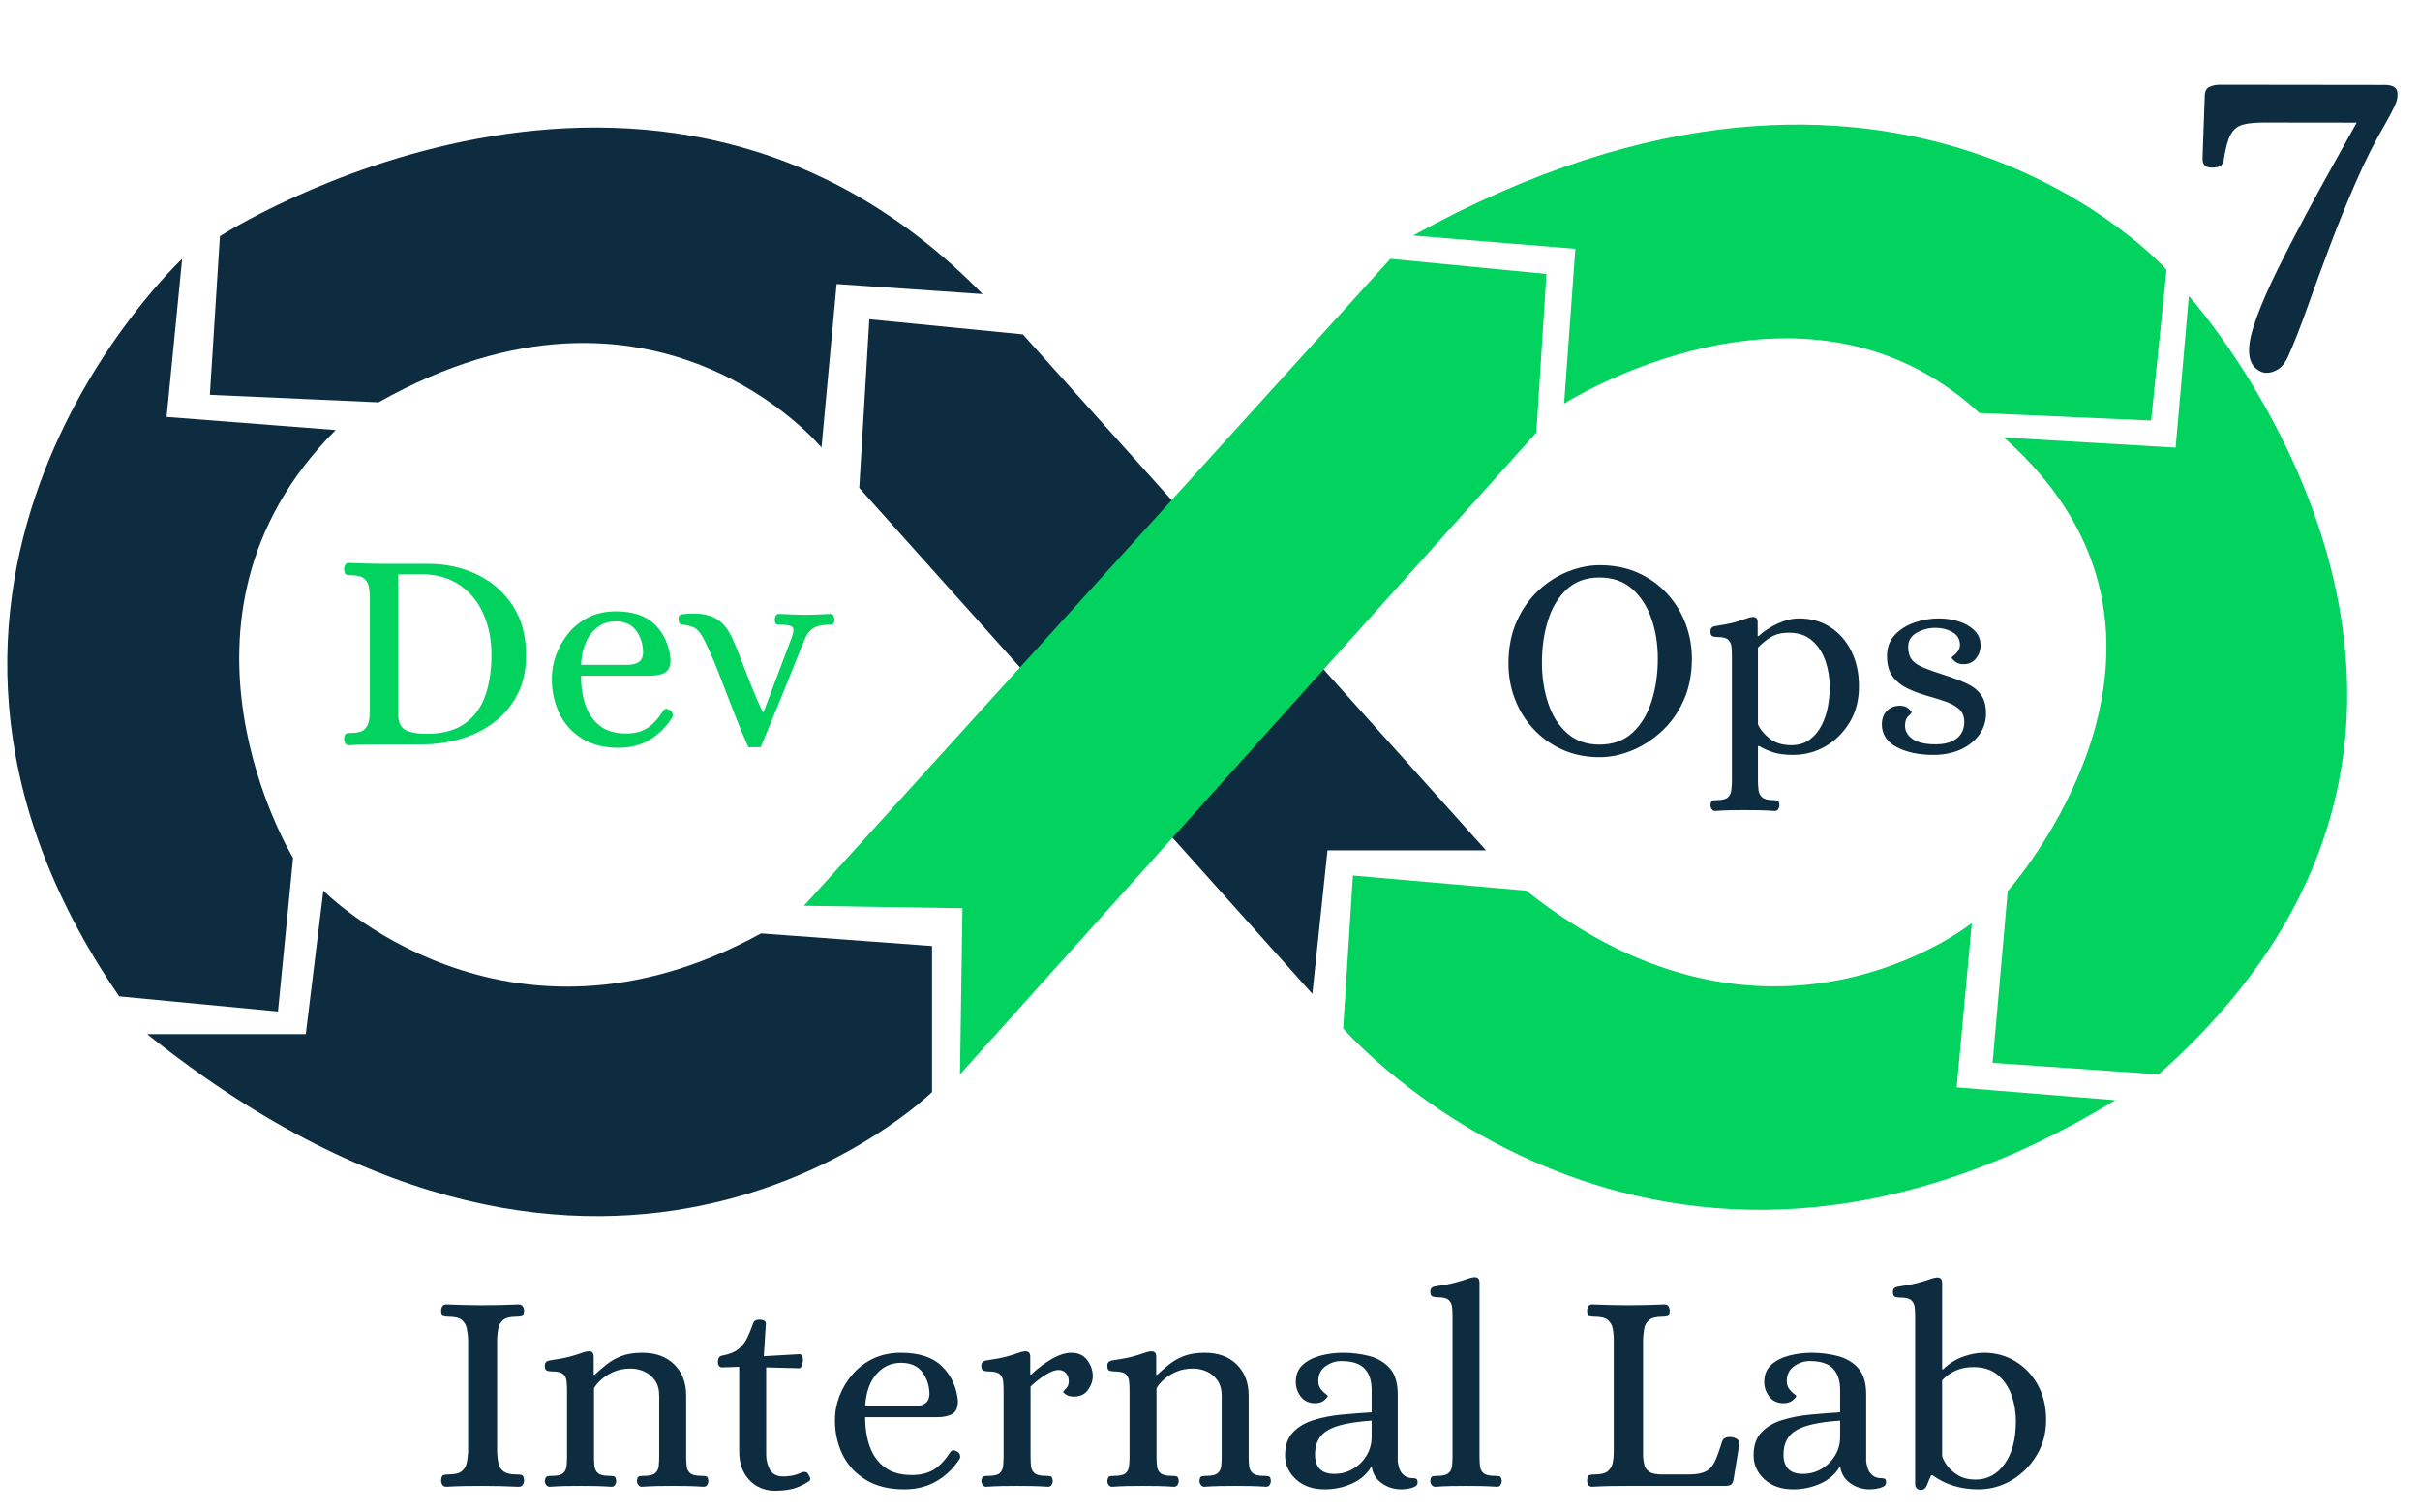
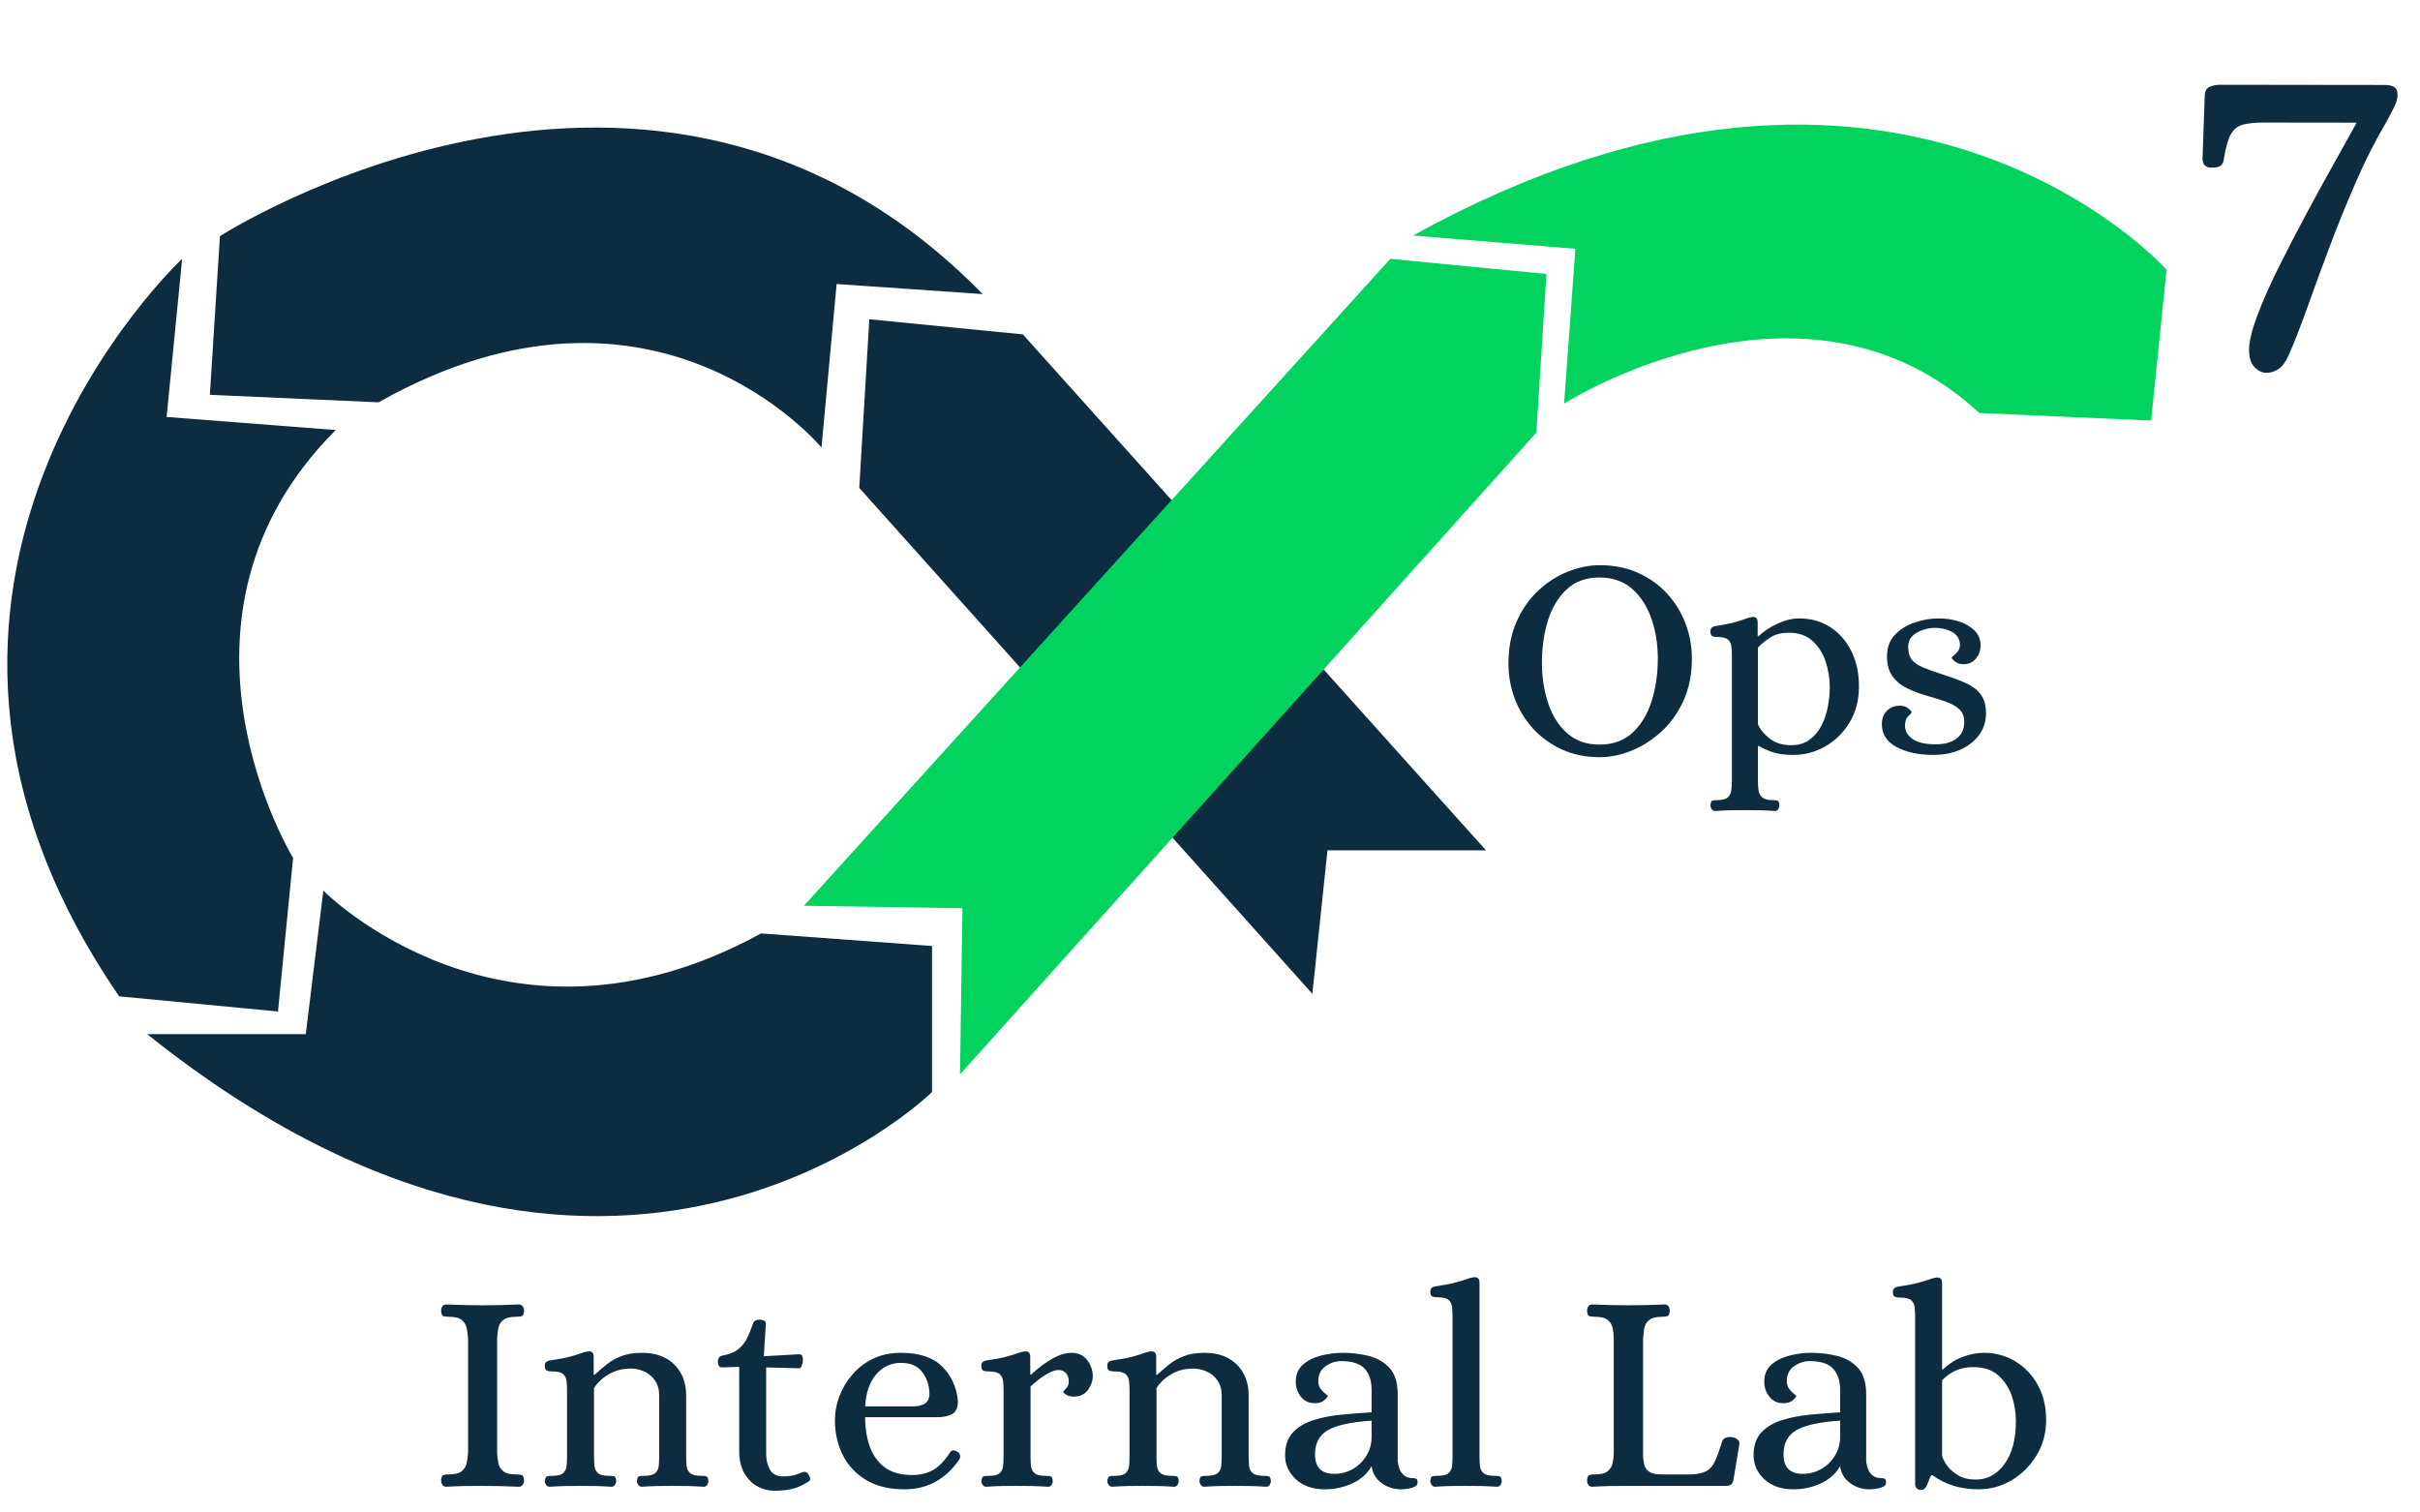
<svg xmlns="http://www.w3.org/2000/svg" viewBox="0 62 296 185" width="296" height="185">
  <defs>
    <path id="path-0" d="M 131.314 89.599 C 136.596 93.433 140.353 94.807 143.832 98.285 C 145.808 105.422 147.263 112.486 148.431 119.49 L 148.942 120.767 C 148.942 121.736 149.35 122.428 149.708 123.322" style="fill: none;" />
    <path id="path-1" d="M 143.321 85.256 L 153.278 125.084" style="fill: none;" />
    <path id="path-2" d="M 128.086 86.064 C 141.523 92.95 152.226 78.556 157.628 83.467 C 158.919 84.641 147.315 98.958 148.431 100.074 L 148.942 100.585 C 149.821 101.464 151.203 101.53 151.752 102.629" style="fill: none;" />
    <path id="path-3" d="M 284.113 92.918 L 311.727 127.314" style="fill: none;" />
    <path id="path-4" d="M 30.381 220.114 L 38.979 223.267 C 48.823 225.538 58.552 227.746 68.213 230.719" style="fill: none;" />
  </defs>
  <g fill="#0d2c40">
    <path d="m93.09 176.17 20.91 1.54v17.86s-39.07 38.48-96-7.08h19.4l2.15-17.55s22.14 22.47 53.54 5.23z" />
    <path d="m22.28 93.66s-42.49 39.56-7.7 90.21l19.42 1.85 1.85-18.78s-17.85-29.25 5.21-52.34l-20.68-1.6z" />
    <path d="m26.9 90.89s53-34.17 93.29 7.08l-17.86-1.23-1.85 20s-20.32-24.62-54.18-5.53l-20.63-.92z" />
    <path d="m105.1 121.68 1.23-20.63 18.78 1.85 56.65 63.11h-19.39l-1.85 17.55z" />
  </g>
  <g fill="#02d35f">
    <path d="m98.33 172.79 71.73-79.13 19.09 1.85-1.23 19.4-70.5 78.5.3-20.32z" />
    <path d="m172.83 90.81 19.86 1.62-1.38 18.94s29.32-18.71 50.8 1.15l21 .92 1.89-18.44s-32.82-37-92.17-4.19z" />
-     <path d="m245.11 115.52 21 1.23 1.62-18.55s45.95 51.19-3.7 95.21l-20.31-1.41 1.85-21s27.48-30.77-.46-55.48z" />
-     <path d="m186.69 170.94-21.21-1.85-1.19 18.71s37.64 43.41 94.44 8.77l-19.4-1.57 1.85-20.09s-24.71 19.81-54.49-3.97z" />
  </g>
  <path d="M 289.651 101.892 Q 289.163 101.284 289.268 100.325 Q 289.373 99.365 290.488 98.47 Q 291.653 97.534 294.317 96.646 Q 296.98 95.759 300.486 94.986 Q 303.992 94.214 307.721 93.512 Q 311.451 92.81 314.794 92.251 Q 318.138 91.692 320.401 91.292 L 313.28 82.422 Q 312.304 81.206 311.491 80.608 Q 310.677 80.011 309.617 80.195 Q 308.556 80.38 306.68 81.469 Q 306.285 81.703 305.899 81.638 Q 305.513 81.573 304.984 80.914 Q 304.292 80.052 305.154 79.36 L 311.247 74.802 Q 311.957 74.232 312.526 74.526 Q 313.095 74.819 313.542 75.377 L 325.953 90.836 Q 327.021 92.063 326.51 92.723 Q 325.998 93.384 324.836 93.65 Q 323.675 93.916 322.639 94.08 Q 318.834 94.635 314.663 95.774 Q 310.493 96.913 306.44 98.25 Q 302.387 99.586 298.902 100.8 Q 295.417 102.014 292.941 102.668 Q 291.703 102.995 290.901 102.723 Q 290.099 102.45 289.651 101.892 Z" transform="matrix(0.627, -0.779, 0.779, 0.627, 16.247, 269.356)" style="fill: rgb(13, 44, 64); white-space: pre;" />
  <path d="M 116.837 230.742 Q 116.758 230.742 116.726 230.686 Q 116.695 230.631 116.695 230.568 Q 116.703 230.434 116.758 230.418 Q 116.813 230.402 116.892 230.402 Q 117.145 230.402 117.248 230.311 Q 117.351 230.22 117.378 230.082 Q 117.406 229.944 117.414 229.794 L 117.414 226.657 Q 117.406 226.507 117.378 226.368 Q 117.351 226.23 117.248 226.139 Q 117.145 226.048 116.892 226.048 Q 116.813 226.048 116.758 226.033 Q 116.703 226.017 116.695 225.883 Q 116.695 225.819 116.726 225.764 Q 116.758 225.709 116.837 225.709 Q 117.09 225.717 117.315 225.725 Q 117.54 225.732 117.777 225.732 Q 118.259 225.732 118.765 225.709 Q 118.836 225.709 118.872 225.764 Q 118.907 225.819 118.907 225.883 Q 118.899 226.017 118.844 226.033 Q 118.789 226.048 118.702 226.048 Q 118.457 226.048 118.35 226.139 Q 118.243 226.23 118.22 226.368 Q 118.196 226.507 118.188 226.657 L 118.188 229.794 Q 118.196 229.944 118.22 230.082 Q 118.243 230.22 118.35 230.311 Q 118.457 230.402 118.702 230.402 Q 118.789 230.402 118.844 230.418 Q 118.899 230.434 118.907 230.568 Q 118.907 230.631 118.872 230.686 Q 118.836 230.742 118.765 230.742 Q 118.259 230.718 117.785 230.718 Q 117.548 230.718 117.319 230.722 Q 117.09 230.726 116.837 230.742 Z M 119.585 230.742 Q 119.53 230.742 119.495 230.69 Q 119.459 230.639 119.459 230.584 Q 119.475 230.465 119.522 230.453 Q 119.57 230.441 119.649 230.441 Q 119.87 230.441 119.949 230.366 Q 120.028 230.291 120.04 230.165 Q 120.052 230.039 120.052 229.904 L 120.052 228.095 Q 120.052 227.953 120.04 227.83 Q 120.028 227.708 119.949 227.633 Q 119.87 227.558 119.649 227.558 Q 119.577 227.558 119.518 227.538 Q 119.459 227.518 119.459 227.4 Q 119.459 227.281 119.585 227.257 Q 119.949 227.202 120.142 227.147 Q 120.336 227.091 120.435 227.052 Q 120.533 227.012 120.613 227.005 Q 120.676 226.997 120.719 227.028 Q 120.763 227.06 120.763 227.155 L 120.763 227.652 L 120.786 227.652 Q 120.944 227.502 121.11 227.364 Q 121.276 227.226 121.501 227.135 Q 121.727 227.044 122.058 227.044 Q 122.596 227.044 122.912 227.368 Q 123.228 227.692 123.228 228.221 L 123.228 229.904 Q 123.228 230.039 123.24 230.165 Q 123.251 230.291 123.334 230.366 Q 123.417 230.441 123.639 230.441 Q 123.71 230.441 123.761 230.453 Q 123.812 230.465 123.82 230.584 Q 123.82 230.639 123.789 230.69 Q 123.757 230.742 123.694 230.742 Q 123.465 230.726 123.271 230.722 Q 123.078 230.718 122.864 230.718 Q 122.651 230.718 122.461 230.722 Q 122.272 230.726 122.043 230.742 Q 121.987 230.742 121.952 230.69 Q 121.916 230.639 121.916 230.584 Q 121.924 230.465 121.975 230.453 Q 122.027 230.441 122.098 230.441 Q 122.319 230.441 122.402 230.366 Q 122.485 230.291 122.497 230.165 Q 122.509 230.039 122.509 229.904 L 122.509 228.229 Q 122.509 227.968 122.394 227.803 Q 122.28 227.637 122.106 227.558 Q 121.932 227.479 121.75 227.479 Q 121.482 227.479 121.276 227.577 Q 121.071 227.676 120.944 227.803 Q 120.818 227.929 120.771 228.024 L 120.771 229.904 Q 120.771 230.039 120.782 230.165 Q 120.794 230.291 120.877 230.366 Q 120.96 230.441 121.181 230.441 Q 121.252 230.441 121.304 230.453 Q 121.355 230.465 121.363 230.584 Q 121.363 230.639 121.332 230.69 Q 121.3 230.742 121.237 230.742 Q 121.008 230.726 120.814 230.722 Q 120.62 230.718 120.407 230.718 Q 120.194 230.718 120.004 230.722 Q 119.815 230.726 119.585 230.742 Z M 125.582 230.852 Q 125.345 230.852 125.132 230.734 Q 124.919 230.615 124.78 230.37 Q 124.642 230.125 124.642 229.754 L 124.642 227.431 L 124.184 227.447 Q 124.128 227.447 124.101 227.404 Q 124.073 227.36 124.073 227.305 Q 124.073 227.147 124.184 227.123 Q 124.476 227.068 124.626 226.937 Q 124.776 226.807 124.859 226.625 Q 124.942 226.444 125.013 226.23 Q 125.037 226.167 125.085 226.147 Q 125.132 226.128 125.187 226.128 Q 125.235 226.128 125.294 226.151 Q 125.353 226.175 125.353 226.238 L 125.298 227.139 L 126.222 227.084 Q 126.293 227.076 126.317 227.123 Q 126.341 227.17 126.341 227.234 Q 126.341 227.313 126.313 227.392 Q 126.285 227.471 126.246 227.471 L 125.361 227.447 L 125.361 229.849 Q 125.361 230.078 125.46 230.268 Q 125.559 230.457 125.819 230.457 Q 125.906 230.457 126.017 230.441 Q 126.127 230.426 126.254 230.37 Q 126.285 230.355 126.317 230.343 Q 126.349 230.331 126.38 230.331 Q 126.443 230.331 126.475 230.382 Q 126.507 230.434 126.53 230.489 Q 126.554 230.56 126.491 230.599 Q 126.246 230.758 126.041 230.805 Q 125.835 230.852 125.582 230.852 Z M 129.043 230.813 Q 128.434 230.813 128.02 230.552 Q 127.605 230.291 127.399 229.857 Q 127.194 229.422 127.194 228.909 Q 127.194 228.561 127.316 228.233 Q 127.439 227.905 127.668 227.633 Q 127.897 227.36 128.221 227.202 Q 128.545 227.044 128.956 227.044 Q 129.683 227.044 130.05 227.419 Q 130.418 227.795 130.473 228.371 Q 130.473 228.648 130.319 228.735 Q 130.165 228.822 129.92 228.822 L 128 228.822 Q 128 229.28 128.126 229.64 Q 128.253 229.999 128.525 230.208 Q 128.798 230.418 129.248 230.418 Q 129.58 230.418 129.817 230.276 Q 130.054 230.133 130.275 229.778 Q 130.339 229.699 130.449 229.77 Q 130.512 229.801 130.528 229.869 Q 130.544 229.936 130.512 229.983 Q 130.267 230.37 129.896 230.592 Q 129.525 230.813 129.043 230.813 Z M 128 228.522 L 129.288 228.522 Q 129.477 228.522 129.592 228.446 Q 129.706 228.371 129.714 228.19 Q 129.714 227.85 129.529 227.585 Q 129.343 227.321 128.956 227.321 Q 128.561 227.321 128.296 227.637 Q 128.031 227.953 128 228.522 Z M 131.223 230.742 Q 131.168 230.742 131.133 230.69 Q 131.097 230.639 131.097 230.584 Q 131.113 230.465 131.16 230.453 Q 131.208 230.441 131.287 230.441 Q 131.508 230.441 131.587 230.366 Q 131.666 230.291 131.678 230.165 Q 131.69 230.039 131.69 229.904 L 131.69 228.095 Q 131.69 227.953 131.678 227.83 Q 131.666 227.708 131.587 227.633 Q 131.508 227.558 131.287 227.558 Q 131.216 227.558 131.156 227.538 Q 131.097 227.518 131.097 227.4 Q 131.097 227.281 131.223 227.257 Q 131.587 227.202 131.78 227.147 Q 131.974 227.091 132.073 227.052 Q 132.172 227.012 132.251 227.005 Q 132.314 226.997 132.357 227.028 Q 132.401 227.06 132.401 227.155 L 132.401 227.645 L 132.424 227.645 Q 132.693 227.384 132.977 227.214 Q 133.262 227.044 133.499 227.044 Q 133.775 227.044 133.922 227.249 Q 134.068 227.455 134.068 227.684 Q 134.068 227.882 133.941 228.067 Q 133.815 228.253 133.562 228.253 Q 133.436 228.253 133.361 228.202 Q 133.286 228.15 133.278 228.126 Q 133.278 228.111 133.353 228.032 Q 133.428 227.953 133.428 227.834 Q 133.428 227.692 133.353 227.605 Q 133.278 227.518 133.151 227.518 Q 133.017 227.518 132.808 227.652 Q 132.598 227.787 132.409 227.976 L 132.409 229.904 Q 132.409 230.039 132.42 230.165 Q 132.432 230.291 132.515 230.366 Q 132.598 230.441 132.819 230.441 Q 132.891 230.441 132.942 230.453 Q 132.993 230.465 133.001 230.584 Q 133.001 230.639 132.97 230.69 Q 132.938 230.742 132.875 230.742 Q 132.646 230.726 132.452 230.722 Q 132.258 230.718 132.045 230.718 Q 131.832 230.718 131.642 230.722 Q 131.453 230.726 131.223 230.742 Z M 134.581 230.742 Q 134.526 230.742 134.491 230.69 Q 134.455 230.639 134.455 230.584 Q 134.471 230.465 134.518 230.453 Q 134.566 230.441 134.645 230.441 Q 134.866 230.441 134.945 230.366 Q 135.024 230.291 135.036 230.165 Q 135.048 230.039 135.048 229.904 L 135.048 228.095 Q 135.048 227.953 135.036 227.83 Q 135.024 227.708 134.945 227.633 Q 134.866 227.558 134.645 227.558 Q 134.574 227.558 134.514 227.538 Q 134.455 227.518 134.455 227.4 Q 134.455 227.281 134.581 227.257 Q 134.945 227.202 135.138 227.147 Q 135.332 227.091 135.431 227.052 Q 135.53 227.012 135.609 227.005 Q 135.672 226.997 135.715 227.028 Q 135.759 227.06 135.759 227.155 L 135.759 227.652 L 135.782 227.652 Q 135.94 227.502 136.106 227.364 Q 136.272 227.226 136.497 227.135 Q 136.723 227.044 137.054 227.044 Q 137.592 227.044 137.908 227.368 Q 138.224 227.692 138.224 228.221 L 138.224 229.904 Q 138.224 230.039 138.236 230.165 Q 138.248 230.291 138.331 230.366 Q 138.413 230.441 138.635 230.441 Q 138.706 230.441 138.757 230.453 Q 138.809 230.465 138.816 230.584 Q 138.816 230.639 138.785 230.69 Q 138.753 230.742 138.69 230.742 Q 138.461 230.726 138.267 230.722 Q 138.074 230.718 137.86 230.718 Q 137.647 230.718 137.457 230.722 Q 137.268 230.726 137.039 230.742 Q 136.983 230.742 136.948 230.69 Q 136.912 230.639 136.912 230.584 Q 136.92 230.465 136.972 230.453 Q 137.023 230.441 137.094 230.441 Q 137.315 230.441 137.398 230.366 Q 137.481 230.291 137.493 230.165 Q 137.505 230.039 137.505 229.904 L 137.505 228.229 Q 137.505 227.968 137.39 227.803 Q 137.276 227.637 137.102 227.558 Q 136.928 227.479 136.746 227.479 Q 136.478 227.479 136.272 227.577 Q 136.067 227.676 135.94 227.803 Q 135.814 227.929 135.767 228.024 L 135.767 229.904 Q 135.767 230.039 135.778 230.165 Q 135.79 230.291 135.873 230.366 Q 135.956 230.441 136.177 230.441 Q 136.249 230.441 136.3 230.453 Q 136.351 230.465 136.359 230.584 Q 136.359 230.639 136.328 230.69 Q 136.296 230.742 136.233 230.742 Q 136.004 230.726 135.81 230.722 Q 135.617 230.718 135.403 230.718 Q 135.19 230.718 135 230.722 Q 134.811 230.726 134.581 230.742 Z M 140.254 230.813 Q 139.772 230.813 139.484 230.536 Q 139.195 230.26 139.195 229.873 Q 139.195 229.47 139.405 229.241 Q 139.614 229.011 139.958 228.901 Q 140.302 228.79 140.708 228.751 Q 141.115 228.711 141.502 228.687 L 141.502 228.063 Q 141.502 227.692 141.317 227.483 Q 141.131 227.273 140.689 227.273 Q 140.467 227.273 140.274 227.415 Q 140.08 227.558 140.08 227.826 Q 140.08 227.953 140.143 228.04 Q 140.207 228.126 140.27 228.174 Q 140.333 228.221 140.333 228.237 Q 140.333 228.269 140.242 228.352 Q 140.151 228.435 139.993 228.435 Q 139.748 228.435 139.614 228.253 Q 139.48 228.071 139.48 227.85 Q 139.48 227.55 139.665 227.376 Q 139.851 227.202 140.143 227.123 Q 140.436 227.044 140.736 227.044 Q 141.092 227.044 141.427 227.131 Q 141.763 227.218 141.98 227.463 Q 142.198 227.708 142.198 228.198 L 142.198 230.039 Q 142.206 230.118 142.237 230.228 Q 142.269 230.339 142.36 230.422 Q 142.451 230.505 142.609 230.505 Q 142.664 230.505 142.696 230.524 Q 142.727 230.544 142.727 230.631 Q 142.727 230.702 142.648 230.742 Q 142.569 230.781 142.466 230.797 Q 142.364 230.813 142.293 230.813 Q 142 230.813 141.771 230.643 Q 141.542 230.473 141.502 230.173 Q 141.329 230.489 140.985 230.651 Q 140.641 230.813 140.254 230.813 Z M 140.507 230.386 Q 140.776 230.386 141.001 230.252 Q 141.226 230.118 141.364 229.884 Q 141.502 229.651 141.502 229.367 L 141.502 228.917 Q 140.689 228.972 140.341 229.177 Q 139.993 229.383 139.993 229.849 Q 139.993 230.386 140.507 230.386 Z M 143.193 230.742 Q 143.138 230.742 143.102 230.69 Q 143.067 230.639 143.067 230.584 Q 143.074 230.465 143.126 230.453 Q 143.177 230.441 143.248 230.441 Q 143.47 230.441 143.552 230.366 Q 143.635 230.291 143.647 230.165 Q 143.659 230.039 143.659 229.904 L 143.659 226.048 Q 143.659 225.906 143.647 225.784 Q 143.635 225.661 143.556 225.586 Q 143.477 225.511 143.256 225.511 Q 143.185 225.511 143.126 225.491 Q 143.067 225.472 143.067 225.353 Q 143.067 225.235 143.193 225.211 Q 143.556 225.156 143.75 225.1 Q 143.944 225.045 144.046 225.006 Q 144.149 224.966 144.228 224.958 Q 144.291 224.95 144.335 224.982 Q 144.378 225.013 144.378 225.108 L 144.378 229.904 Q 144.378 230.039 144.39 230.165 Q 144.402 230.291 144.485 230.366 Q 144.568 230.441 144.789 230.441 Q 144.86 230.441 144.911 230.453 Q 144.963 230.465 144.971 230.584 Q 144.971 230.639 144.939 230.69 Q 144.907 230.742 144.844 230.742 Q 144.615 230.726 144.422 230.722 Q 144.228 230.718 144.015 230.718 Q 143.801 230.718 143.612 230.722 Q 143.422 230.726 143.193 230.742 Z M 147.38 230.742 Q 147.309 230.742 147.277 230.686 Q 147.246 230.631 147.246 230.568 Q 147.254 230.434 147.309 230.418 Q 147.364 230.402 147.443 230.402 Q 147.696 230.402 147.799 230.311 Q 147.902 230.22 147.929 230.082 Q 147.957 229.944 147.957 229.794 L 147.957 226.657 Q 147.957 226.507 147.929 226.368 Q 147.902 226.23 147.799 226.139 Q 147.696 226.048 147.443 226.048 Q 147.364 226.048 147.309 226.033 Q 147.254 226.017 147.246 225.883 Q 147.246 225.819 147.277 225.764 Q 147.309 225.709 147.38 225.709 Q 147.641 225.717 147.862 225.725 Q 148.083 225.732 148.32 225.732 Q 148.802 225.732 149.308 225.709 Q 149.387 225.709 149.419 225.764 Q 149.45 225.819 149.45 225.883 Q 149.442 226.017 149.387 226.033 Q 149.332 226.048 149.253 226.048 Q 149.008 226.048 148.901 226.139 Q 148.794 226.23 148.771 226.368 Q 148.747 226.507 148.739 226.657 L 148.739 229.912 Q 148.747 230.015 148.771 230.133 Q 148.794 230.252 148.909 230.331 Q 149.024 230.41 149.292 230.402 L 150.003 230.402 Q 150.28 230.394 150.426 230.311 Q 150.572 230.228 150.659 230.031 Q 150.746 229.833 150.849 229.485 Q 150.88 229.406 150.955 229.383 Q 151.03 229.359 151.117 229.375 Q 151.181 229.383 151.248 229.43 Q 151.315 229.478 151.307 229.557 L 151.149 230.552 Q 151.125 230.663 151.074 230.69 Q 151.023 230.718 150.92 230.718 L 148.328 230.718 Q 148.091 230.718 147.866 230.722 Q 147.641 230.726 147.38 230.742 Z M 152.744 230.813 Q 152.262 230.813 151.973 230.536 Q 151.685 230.26 151.685 229.873 Q 151.685 229.47 151.894 229.241 Q 152.104 229.011 152.447 228.901 Q 152.791 228.79 153.198 228.751 Q 153.605 228.711 153.992 228.687 L 153.992 228.063 Q 153.992 227.692 153.806 227.483 Q 153.621 227.273 153.178 227.273 Q 152.957 227.273 152.763 227.415 Q 152.57 227.558 152.57 227.826 Q 152.57 227.953 152.633 228.04 Q 152.696 228.126 152.759 228.174 Q 152.823 228.221 152.823 228.237 Q 152.823 228.269 152.732 228.352 Q 152.641 228.435 152.483 228.435 Q 152.238 228.435 152.104 228.253 Q 151.969 228.071 151.969 227.85 Q 151.969 227.55 152.155 227.376 Q 152.341 227.202 152.633 227.123 Q 152.925 227.044 153.226 227.044 Q 153.581 227.044 153.917 227.131 Q 154.253 227.218 154.47 227.463 Q 154.687 227.708 154.687 228.198 L 154.687 230.039 Q 154.695 230.118 154.727 230.228 Q 154.758 230.339 154.849 230.422 Q 154.94 230.505 155.098 230.505 Q 155.153 230.505 155.185 230.524 Q 155.217 230.544 155.217 230.631 Q 155.217 230.702 155.138 230.742 Q 155.059 230.781 154.956 230.797 Q 154.853 230.813 154.782 230.813 Q 154.49 230.813 154.261 230.643 Q 154.031 230.473 153.992 230.173 Q 153.818 230.489 153.474 230.651 Q 153.131 230.813 152.744 230.813 Z M 152.996 230.386 Q 153.265 230.386 153.49 230.252 Q 153.715 230.118 153.854 229.884 Q 153.992 229.651 153.992 229.367 L 153.992 228.917 Q 153.178 228.972 152.831 229.177 Q 152.483 229.383 152.483 229.849 Q 152.483 230.386 152.996 230.386 Z M 156.142 230.829 Q 156.071 230.829 156.031 230.781 Q 155.992 230.734 155.992 230.671 L 155.992 226.056 Q 155.992 225.914 155.98 225.792 Q 155.968 225.669 155.889 225.594 Q 155.81 225.519 155.589 225.519 Q 155.518 225.519 155.458 225.499 Q 155.399 225.48 155.399 225.361 Q 155.399 225.243 155.526 225.219 Q 155.889 225.164 156.083 225.108 Q 156.276 225.053 156.379 225.013 Q 156.482 224.974 156.561 224.966 Q 156.624 224.958 156.667 224.99 Q 156.711 225.021 156.711 225.116 L 156.711 227.502 L 156.735 227.502 Q 156.972 227.265 157.264 227.155 Q 157.556 227.044 157.825 227.044 Q 158.291 227.044 158.666 227.281 Q 159.042 227.518 159.263 227.933 Q 159.484 228.348 159.484 228.901 Q 159.484 229.438 159.231 229.873 Q 158.978 230.307 158.568 230.56 Q 158.157 230.813 157.675 230.813 Q 156.972 230.813 156.458 230.426 L 156.418 230.426 Q 156.363 230.544 156.312 230.686 Q 156.26 230.829 156.142 230.829 Z M 157.604 230.544 Q 158.078 230.544 158.378 230.11 Q 158.678 229.675 158.678 228.932 Q 158.678 228.561 158.564 228.221 Q 158.449 227.882 158.2 227.66 Q 157.951 227.439 157.548 227.439 Q 157.28 227.439 157.074 227.534 Q 156.869 227.629 156.711 227.803 L 156.711 229.888 Q 156.735 229.999 156.841 230.153 Q 156.948 230.307 157.137 230.426 Q 157.327 230.544 157.604 230.544 Z" transform="matrix(4.588, 0, 0, 4.43, -481.443, -778.335)" style="fill: rgb(13, 44, 64); white-space: pre;" />
-   <path d="M 42.682 153.154 Q 42.367 153.154 42.227 152.909 Q 42.087 152.664 42.087 152.384 Q 42.122 151.789 42.367 151.719 Q 42.612 151.649 42.962 151.649 Q 44.082 151.649 44.537 151.246 Q 44.992 150.844 45.115 150.231 Q 45.237 149.619 45.237 148.954 L 45.237 135.059 Q 45.237 134.394 45.115 133.781 Q 44.992 133.169 44.537 132.766 Q 44.082 132.364 42.962 132.364 Q 42.612 132.364 42.367 132.294 Q 42.122 132.224 42.087 131.629 Q 42.087 131.349 42.227 131.104 Q 42.367 130.859 42.682 130.859 Q 43.837 130.894 44.817 130.929 Q 45.797 130.964 46.847 130.964 L 52.307 130.964 Q 55.667 130.964 58.397 132.294 Q 61.127 133.624 62.737 136.109 Q 64.347 138.594 64.347 142.129 Q 64.347 144.929 63.262 146.994 Q 62.177 149.059 60.357 150.406 Q 58.537 151.754 56.28 152.401 Q 54.022 153.049 51.677 153.049 L 46.847 153.049 Q 45.797 153.049 44.817 153.066 Q 43.837 153.084 42.682 153.154 Z M 52.202 151.754 Q 55.037 151.754 56.787 150.546 Q 58.537 149.339 59.325 147.169 Q 60.112 144.999 60.112 142.129 Q 60.112 139.259 59.097 137.019 Q 58.082 134.779 56.14 133.501 Q 54.197 132.224 51.432 132.224 Q 50.872 132.224 49.962 132.241 Q 49.052 132.259 48.702 132.259 L 48.702 149.374 Q 48.702 150.774 49.56 151.264 Q 50.417 151.754 52.202 151.754 Z M 75.685 153.469 Q 72.99 153.469 71.152 152.314 Q 69.315 151.159 68.405 149.234 Q 67.495 147.309 67.495 145.034 Q 67.495 143.494 68.037 142.041 Q 68.58 140.589 69.595 139.381 Q 70.61 138.174 72.045 137.474 Q 73.48 136.774 75.3 136.774 Q 78.52 136.774 80.147 138.436 Q 81.775 140.099 82.02 142.654 Q 82.02 143.879 81.337 144.264 Q 80.655 144.649 79.57 144.649 L 71.065 144.649 Q 71.065 146.679 71.625 148.271 Q 72.185 149.864 73.392 150.791 Q 74.6 151.719 76.595 151.719 Q 78.065 151.719 79.115 151.089 Q 80.165 150.459 81.145 148.884 Q 81.425 148.534 81.915 148.849 Q 82.195 148.989 82.265 149.286 Q 82.335 149.584 82.195 149.794 Q 81.11 151.509 79.465 152.489 Q 77.82 153.469 75.685 153.469 Z M 71.065 143.319 L 76.77 143.319 Q 77.61 143.319 78.117 142.986 Q 78.625 142.654 78.66 141.849 Q 78.66 140.344 77.837 139.171 Q 77.015 137.999 75.3 137.999 Q 73.55 137.999 72.377 139.399 Q 71.205 140.799 71.065 143.319 Z M 91.54 153.399 Q 90.665 151.474 89.79 149.199 Q 88.915 146.924 88.075 144.754 Q 87.235 142.584 86.465 140.974 Q 85.905 139.679 85.38 139.136 Q 84.855 138.594 83.805 138.454 Q 83.35 138.384 83.192 138.314 Q 83.035 138.244 83 137.789 Q 82.965 137.194 83.332 137.141 Q 83.7 137.089 84.225 137.054 Q 86.395 136.949 87.62 137.684 Q 88.845 138.419 89.615 140.169 Q 90.105 141.254 90.717 142.864 Q 91.33 144.474 91.995 146.119 Q 92.66 147.764 93.29 149.094 L 93.395 149.094 L 96.86 139.924 Q 97.21 138.909 96.895 138.664 Q 96.58 138.419 95.53 138.419 Q 95.215 138.419 95.005 138.366 Q 94.795 138.314 94.76 137.789 Q 94.76 137.579 94.882 137.334 Q 95.005 137.089 95.25 137.089 Q 96.265 137.124 97 137.159 Q 97.735 137.194 98.645 137.194 Q 99.275 137.194 99.66 137.176 Q 100.045 137.159 100.465 137.141 Q 100.885 137.124 101.55 137.089 Q 101.83 137.089 101.952 137.334 Q 102.075 137.579 102.075 137.789 Q 102.04 138.314 101.812 138.366 Q 101.585 138.419 101.305 138.419 Q 100.15 138.419 99.467 138.839 Q 98.785 139.259 98.295 140.484 Q 98.295 140.484 97.927 141.411 Q 97.56 142.339 96.965 143.809 Q 96.37 145.279 95.705 146.924 Q 95.04 148.569 94.427 150.039 Q 93.815 151.509 93.43 152.454 Q 93.045 153.399 93.01 153.399 Z" style="fill: rgb(2, 211, 95); white-space: pre;" />
  <path d="M 195.67 154.617 Q 193.115 154.617 191.05 153.672 Q 188.985 152.727 187.515 151.117 Q 186.045 149.507 185.275 147.46 Q 184.505 145.412 184.505 143.172 Q 184.505 140.267 185.503 138.027 Q 186.5 135.787 188.145 134.247 Q 189.79 132.707 191.768 131.92 Q 193.745 131.132 195.67 131.132 Q 198.295 131.132 200.378 132.077 Q 202.46 133.022 203.93 134.632 Q 205.4 136.242 206.17 138.29 Q 206.94 140.337 206.94 142.542 Q 206.94 145.447 205.925 147.687 Q 204.91 149.927 203.23 151.467 Q 201.55 153.007 199.573 153.812 Q 197.595 154.617 195.67 154.617 Z M 195.635 153.077 Q 198.12 153.077 199.695 151.607 Q 201.27 150.137 202.023 147.74 Q 202.775 145.342 202.775 142.542 Q 202.775 139.917 201.988 137.66 Q 201.2 135.402 199.625 134.02 Q 198.05 132.637 195.635 132.637 Q 193.185 132.637 191.628 134.09 Q 190.07 135.542 189.335 137.905 Q 188.6 140.267 188.6 143.067 Q 188.6 145.692 189.353 147.985 Q 190.105 150.277 191.68 151.677 Q 193.255 153.077 195.635 153.077 Z M 209.771 161.197 Q 209.526 161.197 209.369 160.97 Q 209.211 160.742 209.211 160.497 Q 209.246 159.972 209.474 159.92 Q 209.701 159.867 210.016 159.867 Q 210.961 159.867 211.329 159.535 Q 211.696 159.202 211.766 158.642 Q 211.836 158.082 211.836 157.487 L 211.836 142.297 Q 211.836 141.667 211.784 141.125 Q 211.731 140.582 211.381 140.25 Q 211.031 139.917 210.051 139.917 Q 209.736 139.917 209.474 139.83 Q 209.211 139.742 209.211 139.217 Q 209.211 138.692 209.771 138.587 Q 211.381 138.342 212.239 138.097 Q 213.096 137.852 213.534 137.677 Q 213.971 137.502 214.321 137.467 Q 214.601 137.432 214.794 137.572 Q 214.986 137.712 214.986 138.132 L 214.986 139.812 L 215.091 139.812 Q 216.071 138.902 217.436 138.272 Q 218.801 137.642 220.061 137.642 Q 222.196 137.642 223.841 138.692 Q 225.486 139.742 226.431 141.615 Q 227.376 143.487 227.376 145.972 Q 227.376 148.492 226.221 150.382 Q 225.066 152.272 223.246 153.305 Q 221.426 154.337 219.361 154.337 Q 217.786 154.337 216.824 154.005 Q 215.861 153.672 215.161 153.252 L 215.021 153.252 L 215.021 157.487 Q 215.021 158.082 215.091 158.642 Q 215.161 159.202 215.546 159.535 Q 215.931 159.867 216.841 159.867 Q 217.156 159.867 217.384 159.92 Q 217.611 159.972 217.646 160.497 Q 217.646 160.742 217.506 160.97 Q 217.366 161.197 217.086 161.197 Q 216.071 161.127 215.214 161.11 Q 214.356 161.092 213.411 161.092 Q 212.466 161.092 211.626 161.11 Q 210.786 161.127 209.771 161.197 Z M 219.081 153.147 Q 220.446 153.147 221.356 152.465 Q 222.266 151.782 222.809 150.715 Q 223.351 149.647 223.579 148.405 Q 223.806 147.162 223.806 146.077 Q 223.806 144.432 223.299 142.91 Q 222.791 141.387 221.689 140.39 Q 220.586 139.392 218.801 139.392 Q 217.471 139.392 216.596 139.935 Q 215.721 140.477 215.021 141.212 L 215.021 150.592 Q 215.406 151.502 216.439 152.325 Q 217.471 153.147 219.081 153.147 Z M 236.476 154.337 Q 233.781 154.337 231.979 153.375 Q 230.176 152.412 230.176 150.592 Q 230.176 149.577 230.789 148.947 Q 231.401 148.317 232.381 148.317 Q 233.011 148.317 233.414 148.65 Q 233.816 148.982 233.816 149.122 Q 233.816 149.227 233.414 149.595 Q 233.011 149.962 233.011 150.767 Q 233.011 151.747 233.939 152.395 Q 234.866 153.042 236.756 153.042 Q 238.401 153.042 239.329 152.325 Q 240.256 151.607 240.256 150.312 Q 240.256 149.262 239.574 148.685 Q 238.891 148.107 237.824 147.757 Q 236.756 147.407 235.549 147.057 Q 234.341 146.707 233.256 146.182 Q 232.171 145.657 231.489 144.73 Q 230.806 143.802 230.806 142.262 Q 230.806 140.687 231.751 139.672 Q 232.696 138.657 234.166 138.15 Q 235.636 137.642 237.141 137.642 Q 238.436 137.642 239.591 138.01 Q 240.746 138.377 241.499 139.112 Q 242.251 139.847 242.251 140.967 Q 242.251 141.842 241.691 142.542 Q 241.131 143.242 240.151 143.242 Q 239.521 143.242 239.119 142.91 Q 238.716 142.577 238.716 142.437 Q 238.716 142.367 238.979 142.175 Q 239.241 141.982 239.486 141.65 Q 239.731 141.317 239.731 140.792 Q 239.661 139.777 238.751 139.287 Q 237.841 138.797 236.721 138.797 Q 235.496 138.797 234.446 139.392 Q 233.396 139.987 233.396 141.107 Q 233.396 142.122 233.834 142.682 Q 234.271 143.242 235.234 143.645 Q 236.196 144.047 237.736 144.537 Q 239.276 145.027 240.449 145.552 Q 241.621 146.077 242.269 146.935 Q 242.916 147.792 242.916 149.262 Q 242.916 150.732 242.076 151.887 Q 241.236 153.042 239.784 153.69 Q 238.331 154.337 236.476 154.337 Z" style="fill: rgb(13, 44, 64); white-space: pre;" />
</svg>